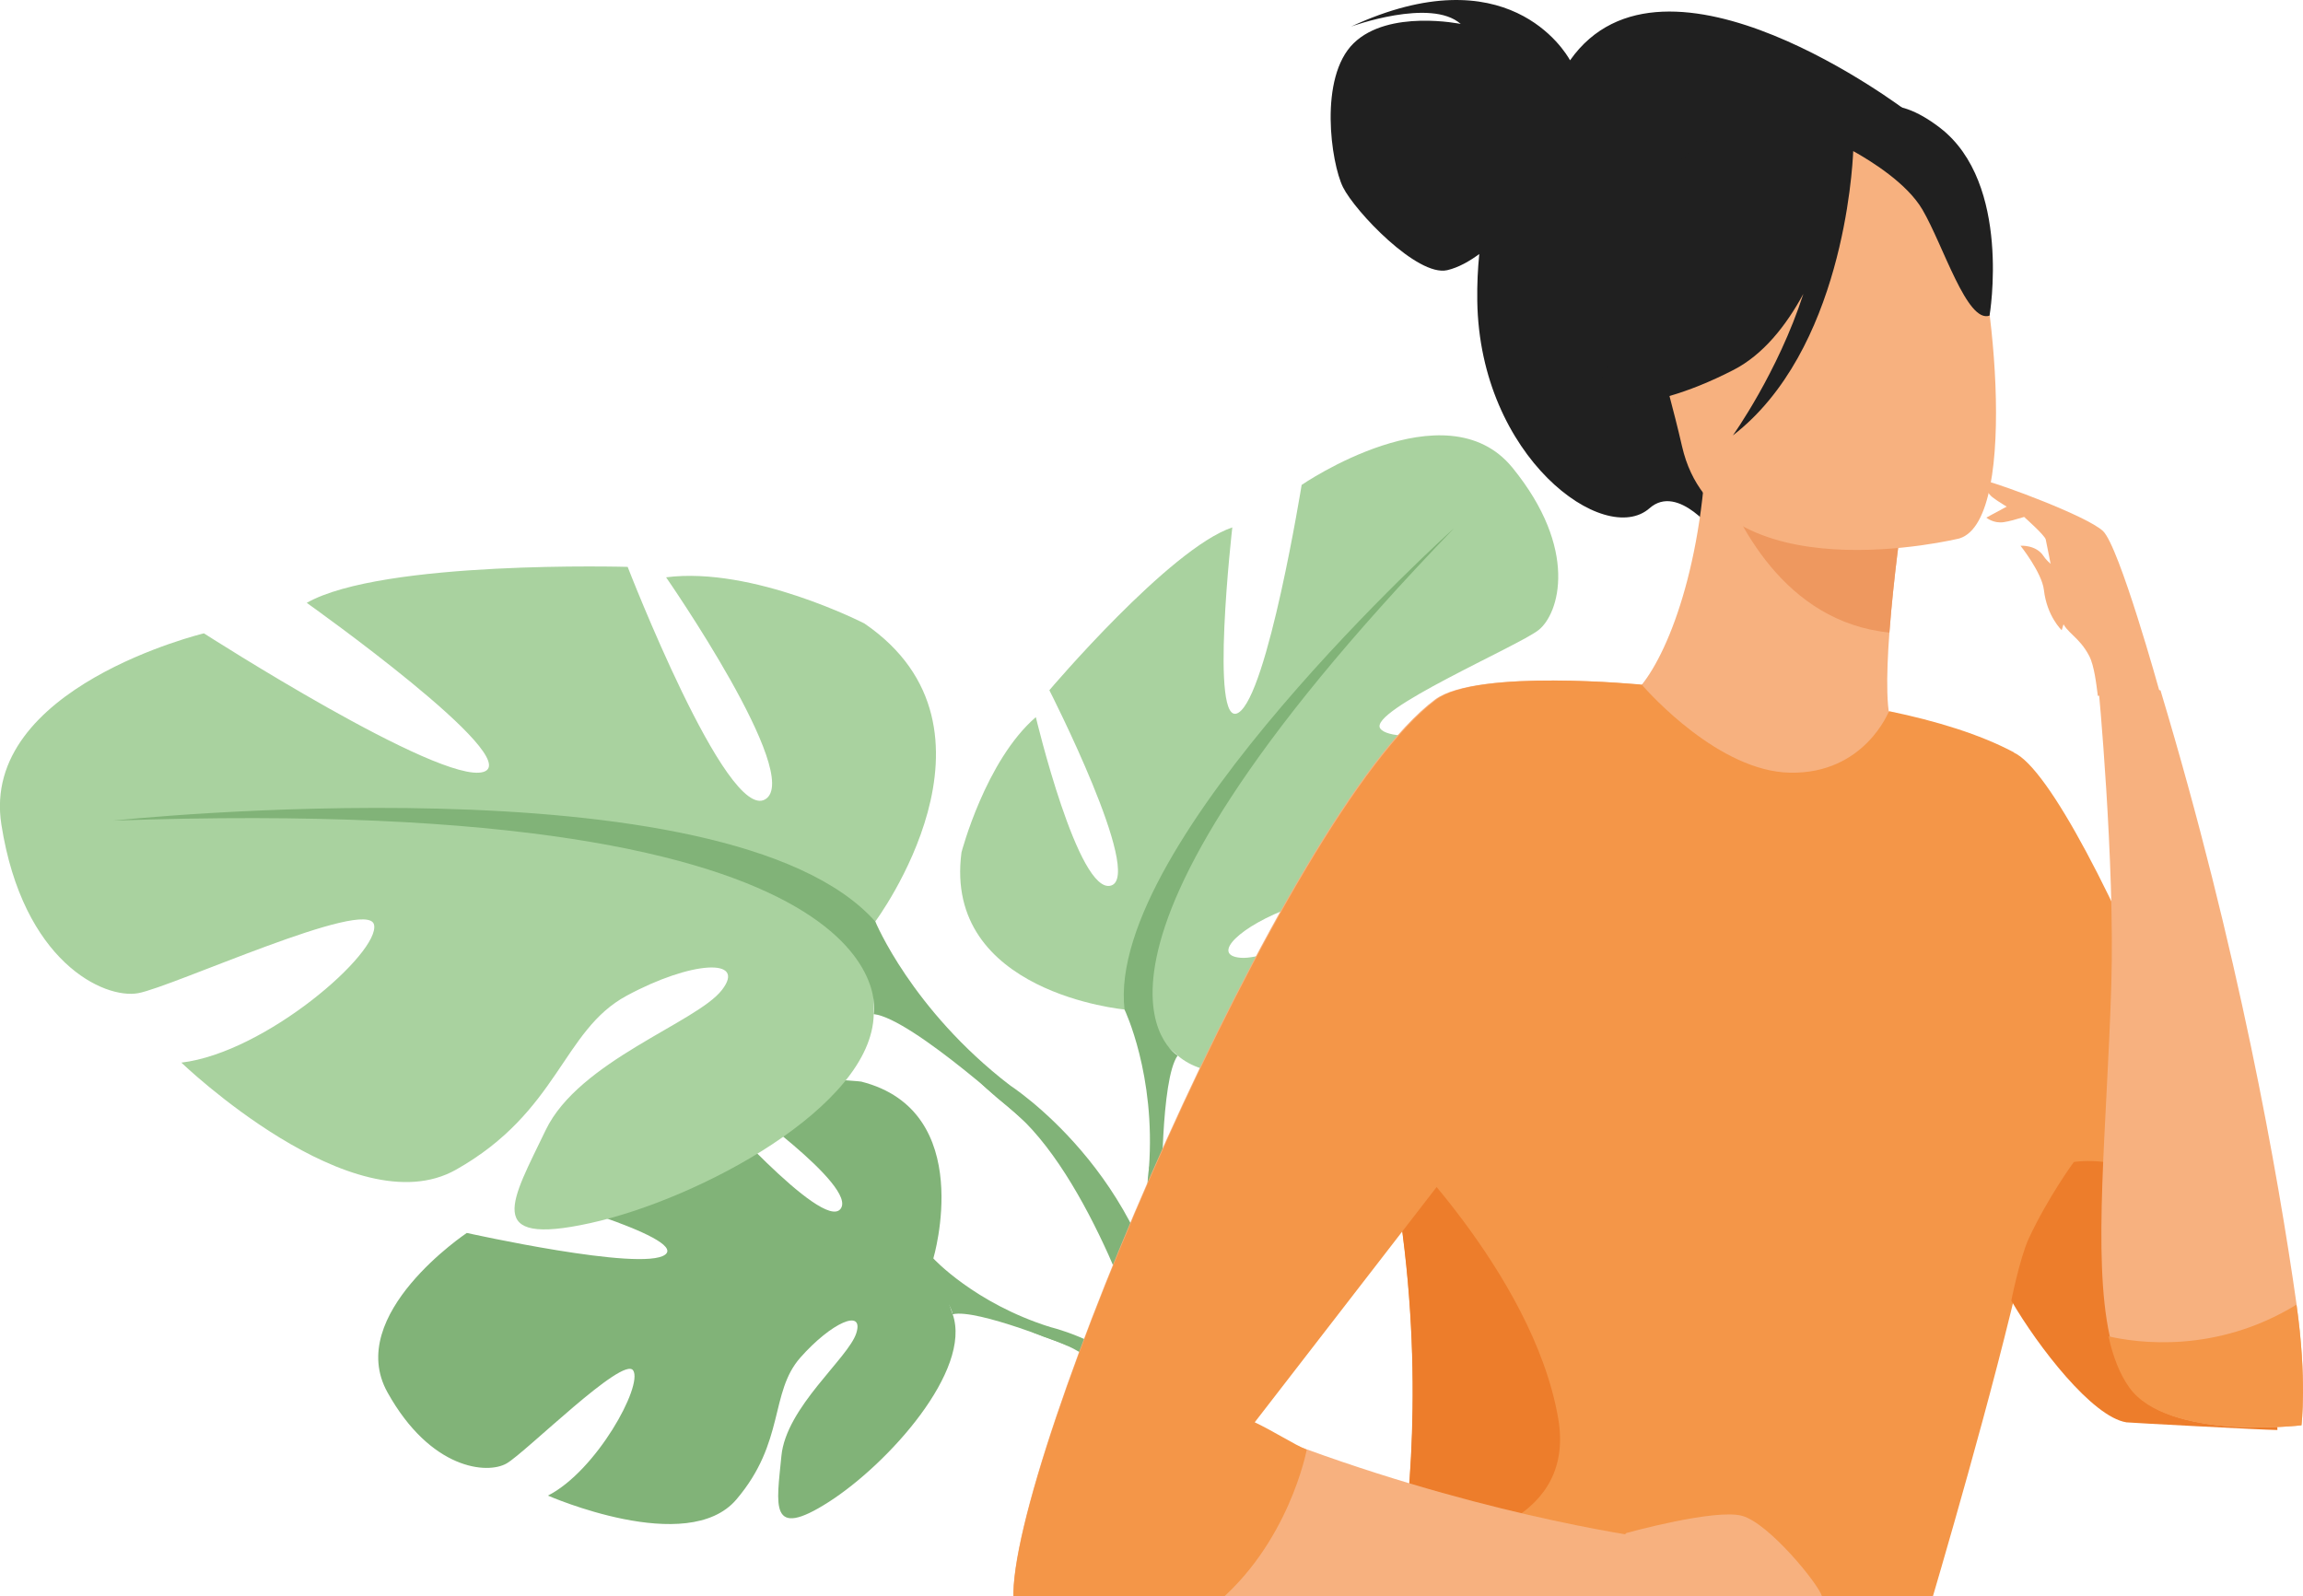
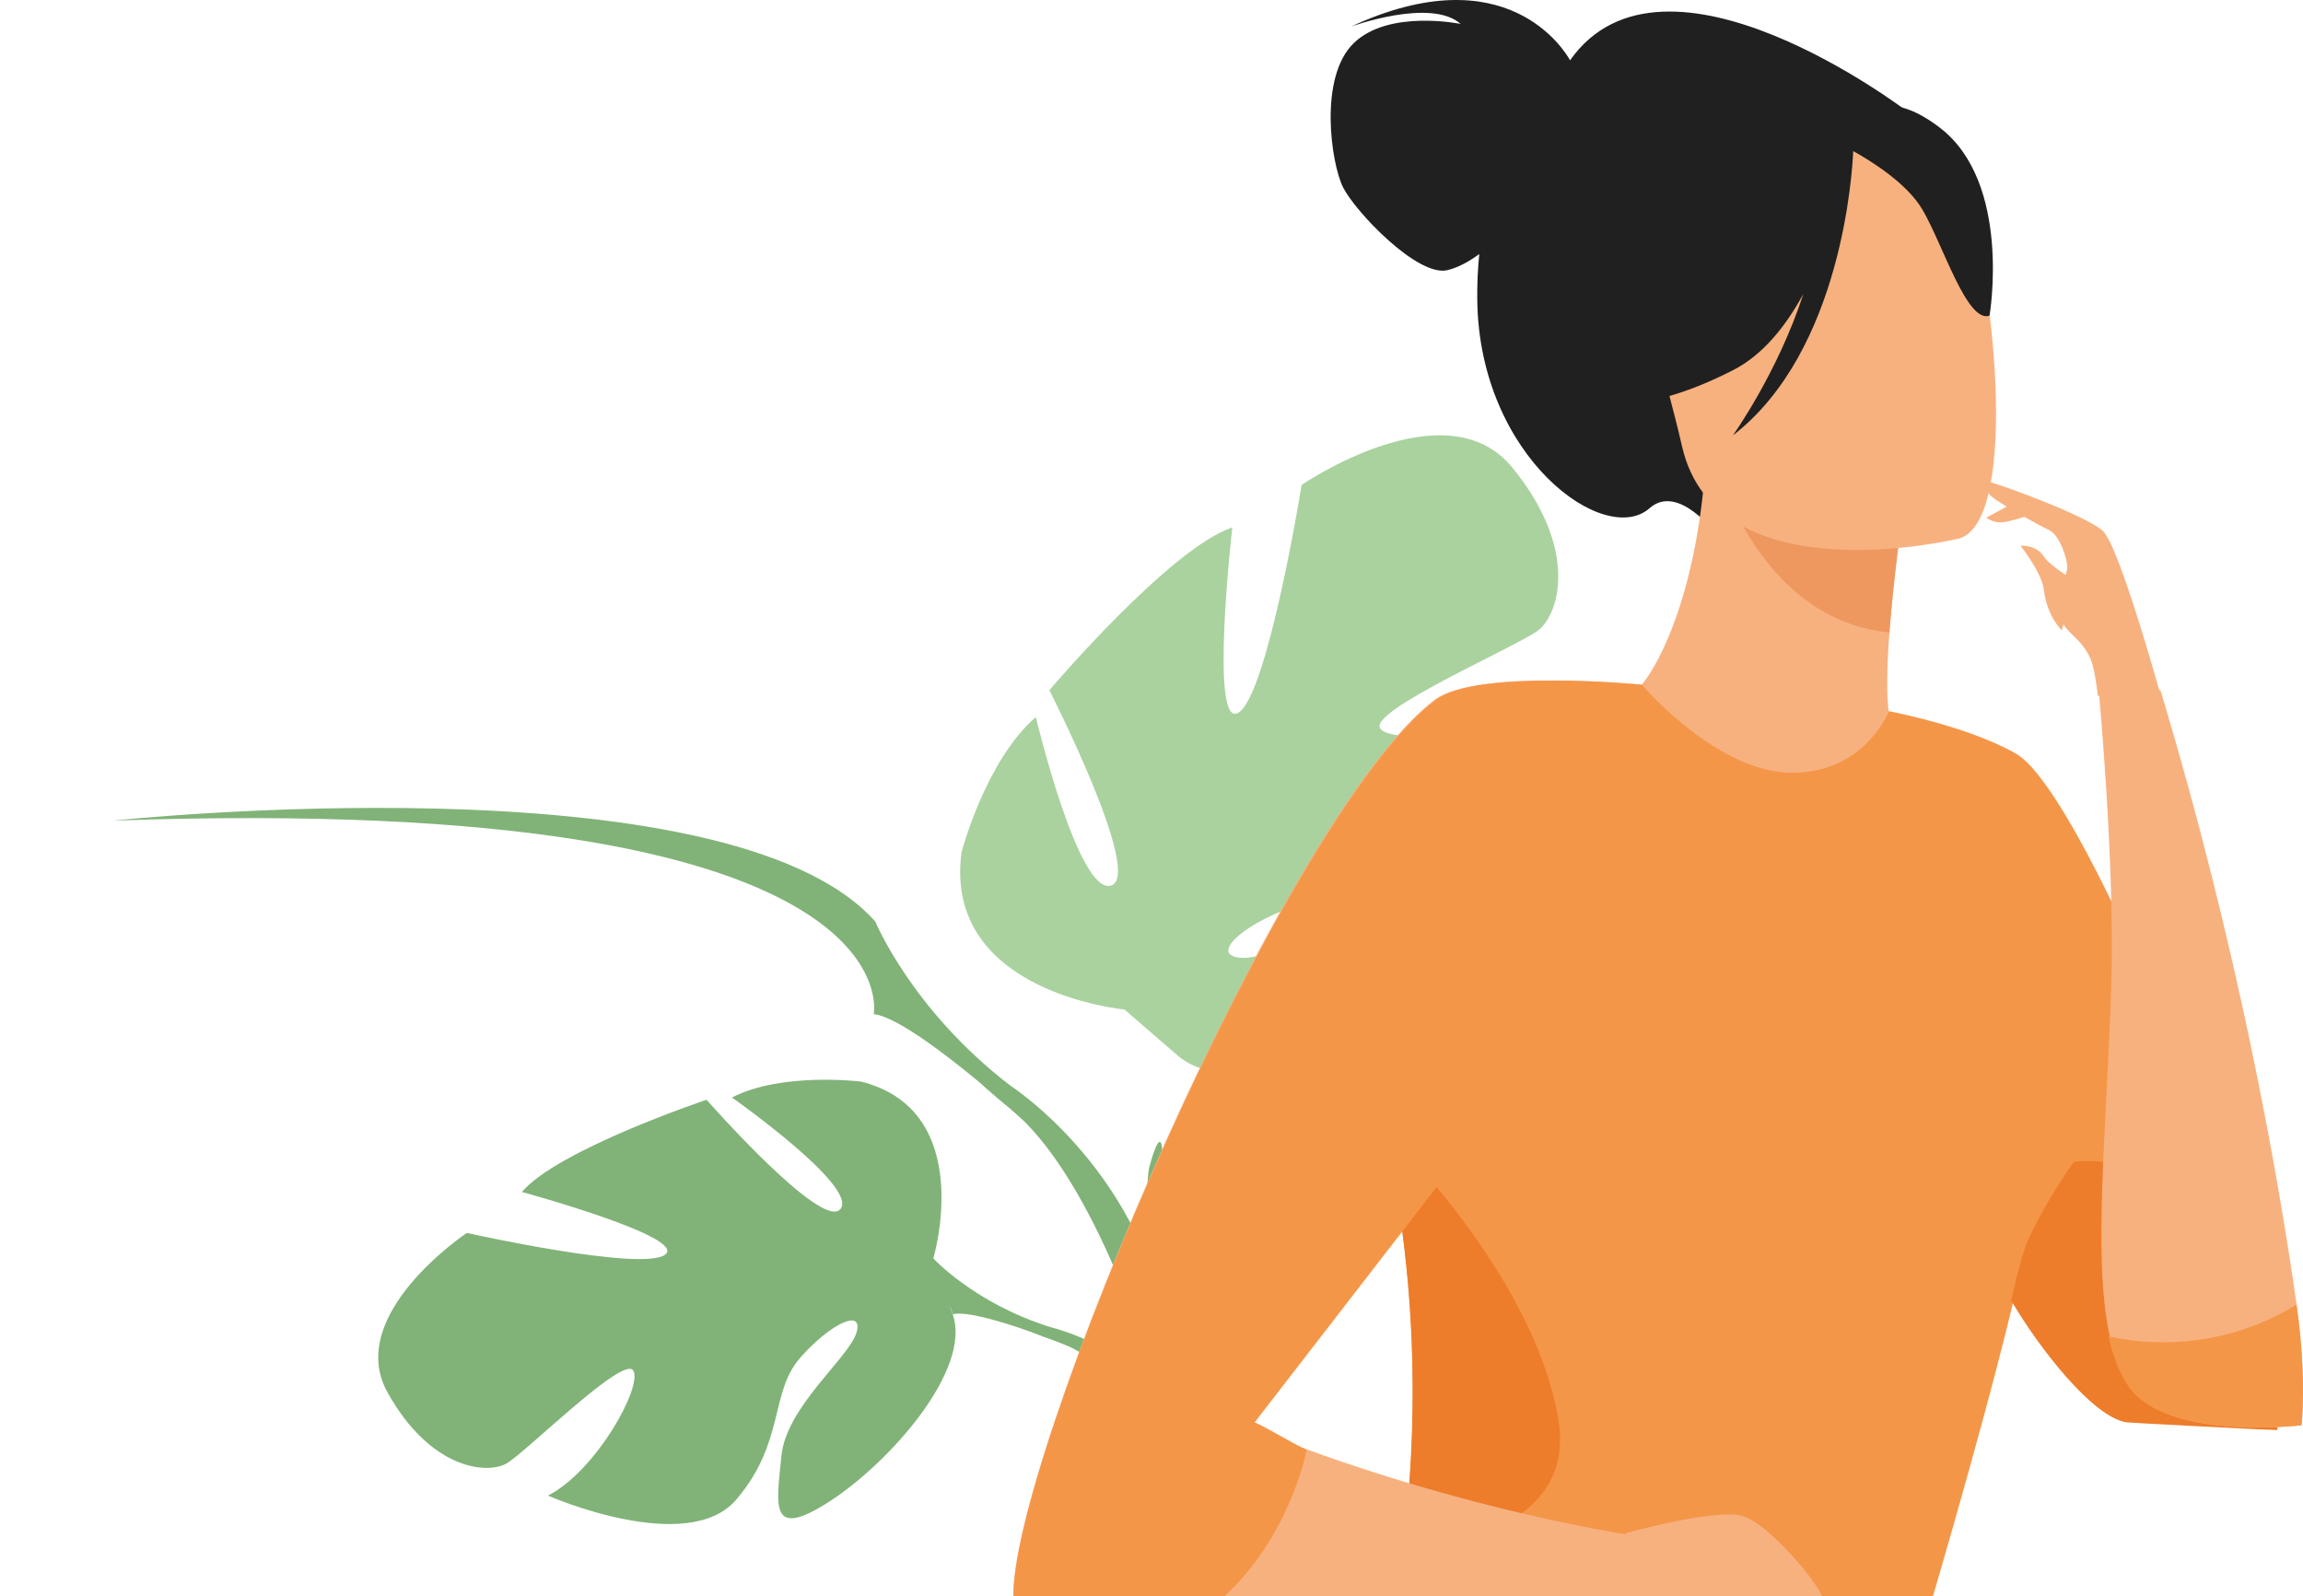
<svg xmlns="http://www.w3.org/2000/svg" id="uuid-dd32fab7-e965-464d-9671-f24aba8b1a90" viewBox="0 0 450.02 312.01">
  <path d="m182.35,245.96l3.81,10.92c3.81,10.92-12.52,29.21-24.24,36.71-11.72,7.49-10.15.6-9.23-8.99.91-9.58,13.08-19.12,14.64-24.03,1.55-4.92-4.91-2.04-10.94,4.79-6.02,6.83-2.94,16.5-12.5,27.73-9.55,11.23-36.82-.76-36.82-.76,9.46-4.81,18.6-21.48,16.66-24.46-1.94-2.99-20.99,16.01-24.73,18.17-3.74,2.17-14.85,1.27-23.29-13.9-8.44-15.19,15.51-31.15,15.51-31.15,0,0,34.26,7.64,38.76,4.24,4.49-3.39-28-12.25-28-12.25,7.04-8.3,36.09-18.02,36.09-18.02,0,0,22.63,25.75,26.16,21.35,3.53-4.4-21.2-21.79-21.2-21.79,9.71-5.05,25.26-3.11,25.26-3.11,22.66,5.75,14.1,34.52,14.1,34.52h-.02Z" style="fill:#81b378;" />
  <path d="m88.62,266.88c93.23-37.97,97.54-9.99,97.54-9.99,4.71-1.17,22.66,6.24,22.66,6.24l-3.65-3.76c-14.77-4.65-22.8-13.41-22.8-13.41-24.54-13.19-93.74,20.91-93.74,20.91h-.01Z" style="fill:#81b378;" />
  <path d="m202.19,260.59c-5.09-2.22,2.64-1.26,2.98-1.21,0,0,9.07,2,18.05,9.21.71.56,1.42,1.17,2.11,1.8l-4.12,1.83c-.65-.62-1.34-1.24-2.02-1.85-3.49-3.06-7.31-5.88-11.06-7.54-.6-.26-1.2-.5-1.79-.71-.03-.01-.07-.02-.1-.03-1.83-.62-3.13-1.12-4.04-1.51h0Z" style="fill:#81b378;" />
  <path d="m219.76,197.34l10.38,8.99c10.38,8.99,37.73-.94,51.15-10.56,13.42-9.62,5.12-10.91-5.85-14.11-10.98-3.22-26.84,6-32.95,5.55-6.11-.45-.1-6.31,10.09-9.95,10.19-3.64,19.51,4.01,36.09-1.57,16.59-5.57,15.35-40.88,15.35-40.88-9.46,8.3-31.86,11.03-34.31,7.58-2.45-3.45,26.89-16.07,30.92-19.23,4.04-3.16,7.93-15.78-5.1-31.76-13.03-15.96-41.18,3.38-41.18,3.38,0,0-6.63,41.07-12.36,44.53-5.72,3.46-1.19-36.22-1.19-36.22-12.25,4.1-35.75,31.82-35.75,31.82,0,0,18.47,36.24,12.06,38.18-6.4,1.95-14.7-32.92-14.7-32.92-9.84,8.48-14.53,26.44-14.53,26.44-3.62,27.48,31.89,30.71,31.89,30.71h0Z" style="fill:#a9d29f;" />
-   <path d="m284.04,103.34c-82.87,85.95-53.92,102.98-53.92,102.98-3.36,4.68-3.08,27.69-3.08,27.69l-2.53-5.67c1.36-18.3-4.77-31-4.77-31-3.76-32.81,64.28-94,64.28-94h.01Z" style="fill:#81b378;" />
  <path d="m232.25,264.55c-10.77-17.72-7.73-36.21-7.73-36.21h0c.11-.41,2.43-9.32,2.64-2.73.03,1.17,0,2.81-.11,5.04v.06c-.04.78-.04,1.59,0,2.41v.12c.43,9.75,5.74,21.86,9.55,29.37.4.8.8,1.55,1.16,2.23l-4.14,1.85c-.49-.71-.94-1.43-1.37-2.13h0Z" style="fill:#81b378;" />
-   <path d="m171.04,180.15l-.31,18.08c-.31,18.07-34.14,36.16-55.4,40.84-21.25,4.69-15.21-4.58-8.71-18.16,6.51-13.59,29.52-21.02,34.45-27.41,4.94-6.39-6.12-5.65-18.65,1.14-12.54,6.79-13.23,22.65-33.32,33.99-20.08,11.34-53.66-20.93-53.66-20.93,16.49-1.97,38.88-21.52,37.65-26.96-1.23-5.43-39.46,12.2-46.12,13.39-6.66,1.17-22.49-6.12-26.7-32.96-4.2-26.84,39.58-37.38,39.58-37.38,0,0,46.17,29.66,54.61,27.09,8.43-2.56-34.52-33.05-34.52-33.05,14.8-8.4,62.71-7.03,62.71-7.03,0,0,19.34,49.99,26.89,45.43,7.55-4.57-19.38-43.39-19.38-43.39,16.98-2.19,38.76,9.03,38.76,9.03,30.17,20.64,2.09,58.28,2.09,58.28h.02Z" style="fill:#a9d29f;" />
  <path d="m22.12,160.4c157.37-5.56,148.61,37.82,148.61,37.82,7.55.82,29.9,21.35,29.9,21.35l-3.34-7.48c-19.18-14.78-26.24-31.95-26.24-31.95-28.91-32.56-148.92-19.74-148.92-19.74Z" style="fill:#81b378;" />
  <path d="m197.29,212.11s-15.77-8.2.09,4.57c15.84,12.77,26.5,47.45,26.5,47.45l4.66-.74c-4.13-33.97-31.25-51.29-31.25-51.29h0Z" style="fill:#81b378;" />
  <path d="m306.8,11.79c-.98-1.79-12.34-20.7-42.79-6.6,0,0,15.6-5.68,21.42-.51,0,0-14.06-2.92-20.92,3.77-6.86,6.69-4.42,23.4-2.09,28.12,2.33,4.72,14.54,17.57,20.37,16.24,2.21-.51,4.4-1.78,6.27-3.16-.29,2.85-.44,5.9-.39,9.2.47,30.53,24.9,48.23,33.67,40.48,5.62-4.97,13.06,5.15,13.06,5.15l37.18-82.78s-47.35-36.12-65.79-9.9h.01Z" style="fill:#202020;" />
  <path d="m393.49,183.76c-7.79,5.4-17.57,9.86-29.84,12.68-45.99,10.61-63.61-28.22-70.24-54.87,6.27-3.58,12.17-4.38,15.58-4.79,3.33-.39,6.83-.65,9.71-.8,5.17-3.96,12.86-20.13,14.56-45.23l2.17.59,36.25,9.91s-1.66,11.51-2.48,22.39c-.63,8.51-.73,16.65.89,18.64,2.82.61,4.53,1.02,4.53,1.02l.02.03c.49.8,11,18.07,18.84,40.43h.01Z" style="fill:#f7b17f;" />
  <path d="m371.68,101.25s-1.67,11.5-2.48,22.39c-20.54-2.06-30.06-21.59-33.77-32.3l36.25,9.91h0Z" style="fill:#ee985f;" />
  <path d="m382.89,105.24s-47.4,11.64-54.2-17.96c-6.8-29.6-17.5-48.04,12.48-56.73,29.97-8.69,38.47,1.26,43.15,10.59,4.68,9.33,10.73,60.31-1.43,64.1h0Z" style="fill:#f7b17f;" />
  <path d="m379.13,25.01c-9.39-7.23-14.51-4-17.01-.62-29.28-8.35-41.2,16.59-41.2,16.59,1.67,21.97-10.88,37.64-10.88,37.64,0,0,9.89,3.37,28.71-6.32,5.75-2.96,10.21-8.54,13.64-14.86-4.99,15.4-13.78,27.67-13.78,27.67,21.37-16.48,23.37-51.85,23.52-55.58,3.5,1.95,10.52,6.3,13.53,11.45,4.09,7,8.71,22.28,13.11,20.71,0,0,4.41-25.85-9.67-36.7h.01Z" style="fill:#202020;" />
  <path d="m398.53,231.1c-.58,3.15-1.33,6.83-2.22,10.84-.85,3.85-1.81,7.99-2.85,12.3-.19.78-.39,1.57-.58,2.37-6.46,26.42-17.28,62.52-17.28,62.52l-102.99-7.56s.7-3.15,1.46-8.76c1.98-14.51,4.43-45.51-3.33-81.1-1.67-7.65-3.81-15.52-6.53-23.48-4.13-12.08,29.24-64.25,29.24-64.25,0,0,11.65-.5,27.49,0,1.34,1.51,15.02,16.8,28.85,17.05,14.56.27,19.33-12.03,19.33-12.03,9.26,1.92,17.78,4.53,24.4,8.05,0,0,9.57,59,5.03,84.02l-.02.03Z" style="fill:#f49648;" />
  <path d="m444.73,278.17s-16.27-.11-24.69-.18c-2.27-.02-3.85-.06-4.18-.12-5.62-1.06-18.04-14.61-22.42-23.62-.12-.25-.24-.51-.35-.75-.42-.95-.75-1.83-.95-2.64-10.36-40.49-14.15-101.99,1.35-103.77,13.66,5.93,54.38,106.19,51.25,131.09h0Z" style="fill:#f49648;" />
  <path d="m274.04,302.81c1.98-14.51,4.44-45.51-3.33-81.1.03-.41.04-.63.04-.63,0,0,28.76,27.45,33.73,56.14,3.38,19.59-17.32,24.69-30.44,25.59h0Z" style="fill:#ed7d2b;" />
  <path d="m422.02,135.25s-7.91-28.52-11.1-31.47c-3.19-2.94-19.95-9.12-22.85-9.77,0,0-.47,1.78,1.27,3.18,1.74,1.41,8.9,5.42,11.06,6.42,2.17,1.01,3.57,5.82,3.57,7.23s-2.39,6.73-1.09,10.43c.87,2.46,3.38,3.13,5.37,6.95,1,1.94,1.4,5.64,1.68,7.79l12.06-.75h.01Z" style="fill:#f7b17f;" />
  <path d="m402.87,123.18s-2.89-2.71-3.48-7.88c-.4-3.39-4.57-8.63-4.57-8.63,0,0,3.04-.23,4.5,2.02,1.46,2.25,6.48,4.95,6.48,4.95l-2.93,9.53h0Z" style="fill:#f7b17f;" />
  <path d="m392.39,98.88l-4.25,2.29s1.37,1.19,3.41.89c2.03-.3,5.61-1.57,5.61-1.57l-4.77-1.61Z" style="fill:#f7b17f;" />
-   <path d="m395.52,101.04s4.03,3.55,4.23,4.41c.21.86,1.2,6.09,1.2,6.09,0,0,1.63,2.65,2.77,1.72,1.14-.93,1.21-9.06.35-10.06-.86-.99-8.54-2.17-8.54-2.17h0Z" style="fill:#f7b17f;" />
  <path d="m313.59,313.11c-31.57,1.02-57.53,1.03-76.78.72-25.06-.4-38.78-1.35-38.78-1.35-1.02-26.4,53.14-153.9,82.37-175.74,8.13-6.07,40.23-2.89,40.23-2.89l-37.85,95.07-42.8,48.38c5.16,2.16,10.23,4.14,15.19,5.93,37.89,13.79,68.31,17.57,68.31,17.57,16.77,12.13-9.88,12.33-9.88,12.33h-.01Z" style="fill:#f7b17f;" />
  <path d="m317.81,299.64s17.37-4.82,22.63-3.35c5.26,1.47,14.97,13.4,15.58,15.72h-52l13.79-12.37h0Z" style="fill:#f7b17f;" />
  <path d="m283.05,229.01l-37.87,48.99c3.73,1.77,7.62,4.29,10.16,5.37,0,0-3.47,18.63-18.4,30.64-25.14-.4-38.9-1.35-38.9-1.35-1.03-26.43,53.31-154.06,82.63-175.92,8.15-6.07,40.36-2.9,40.36-2.9l-37.97,95.17h0Z" style="fill:#f49648;" />
  <path d="m445.02,279.51c-2.7-.02-29.11-1.43-29.5-1.5-6.68-1.05-17.27-14.81-22.48-23.76-.22.78,1.66-8.47,3.41-12.21,3.77-8.09,8.8-14.93,8.8-14.93,17.96-2.26,39.33,17.68,39.27,31.91l.5,20.5Z" style="fill:#ed7d2b;" />
  <path d="m449.71,278.59s-26.03,3.07-33.45-7.44c-1.86-2.64-3.15-6.01-4.02-10.05-3.39-15.54-.54-40.58.32-68.51.74-24.23-2.54-58.58-2.54-58.58l12.15.91c15.23,50.61,22.97,94.58,26.58,119.95,2.08,14.63.97,23.71.97,23.71h-.01Z" style="fill:#f7b17f;" />
  <path d="m449.72,278.59s-26.19,3.05-33.65-7.4c-1.87-2.62-3.17-5.98-4.05-9.99,5.62,1.29,20.98,3.46,36.72-6.19,2.1,14.55.98,23.59.98,23.59Z" style="fill:#f49648;" />
</svg>